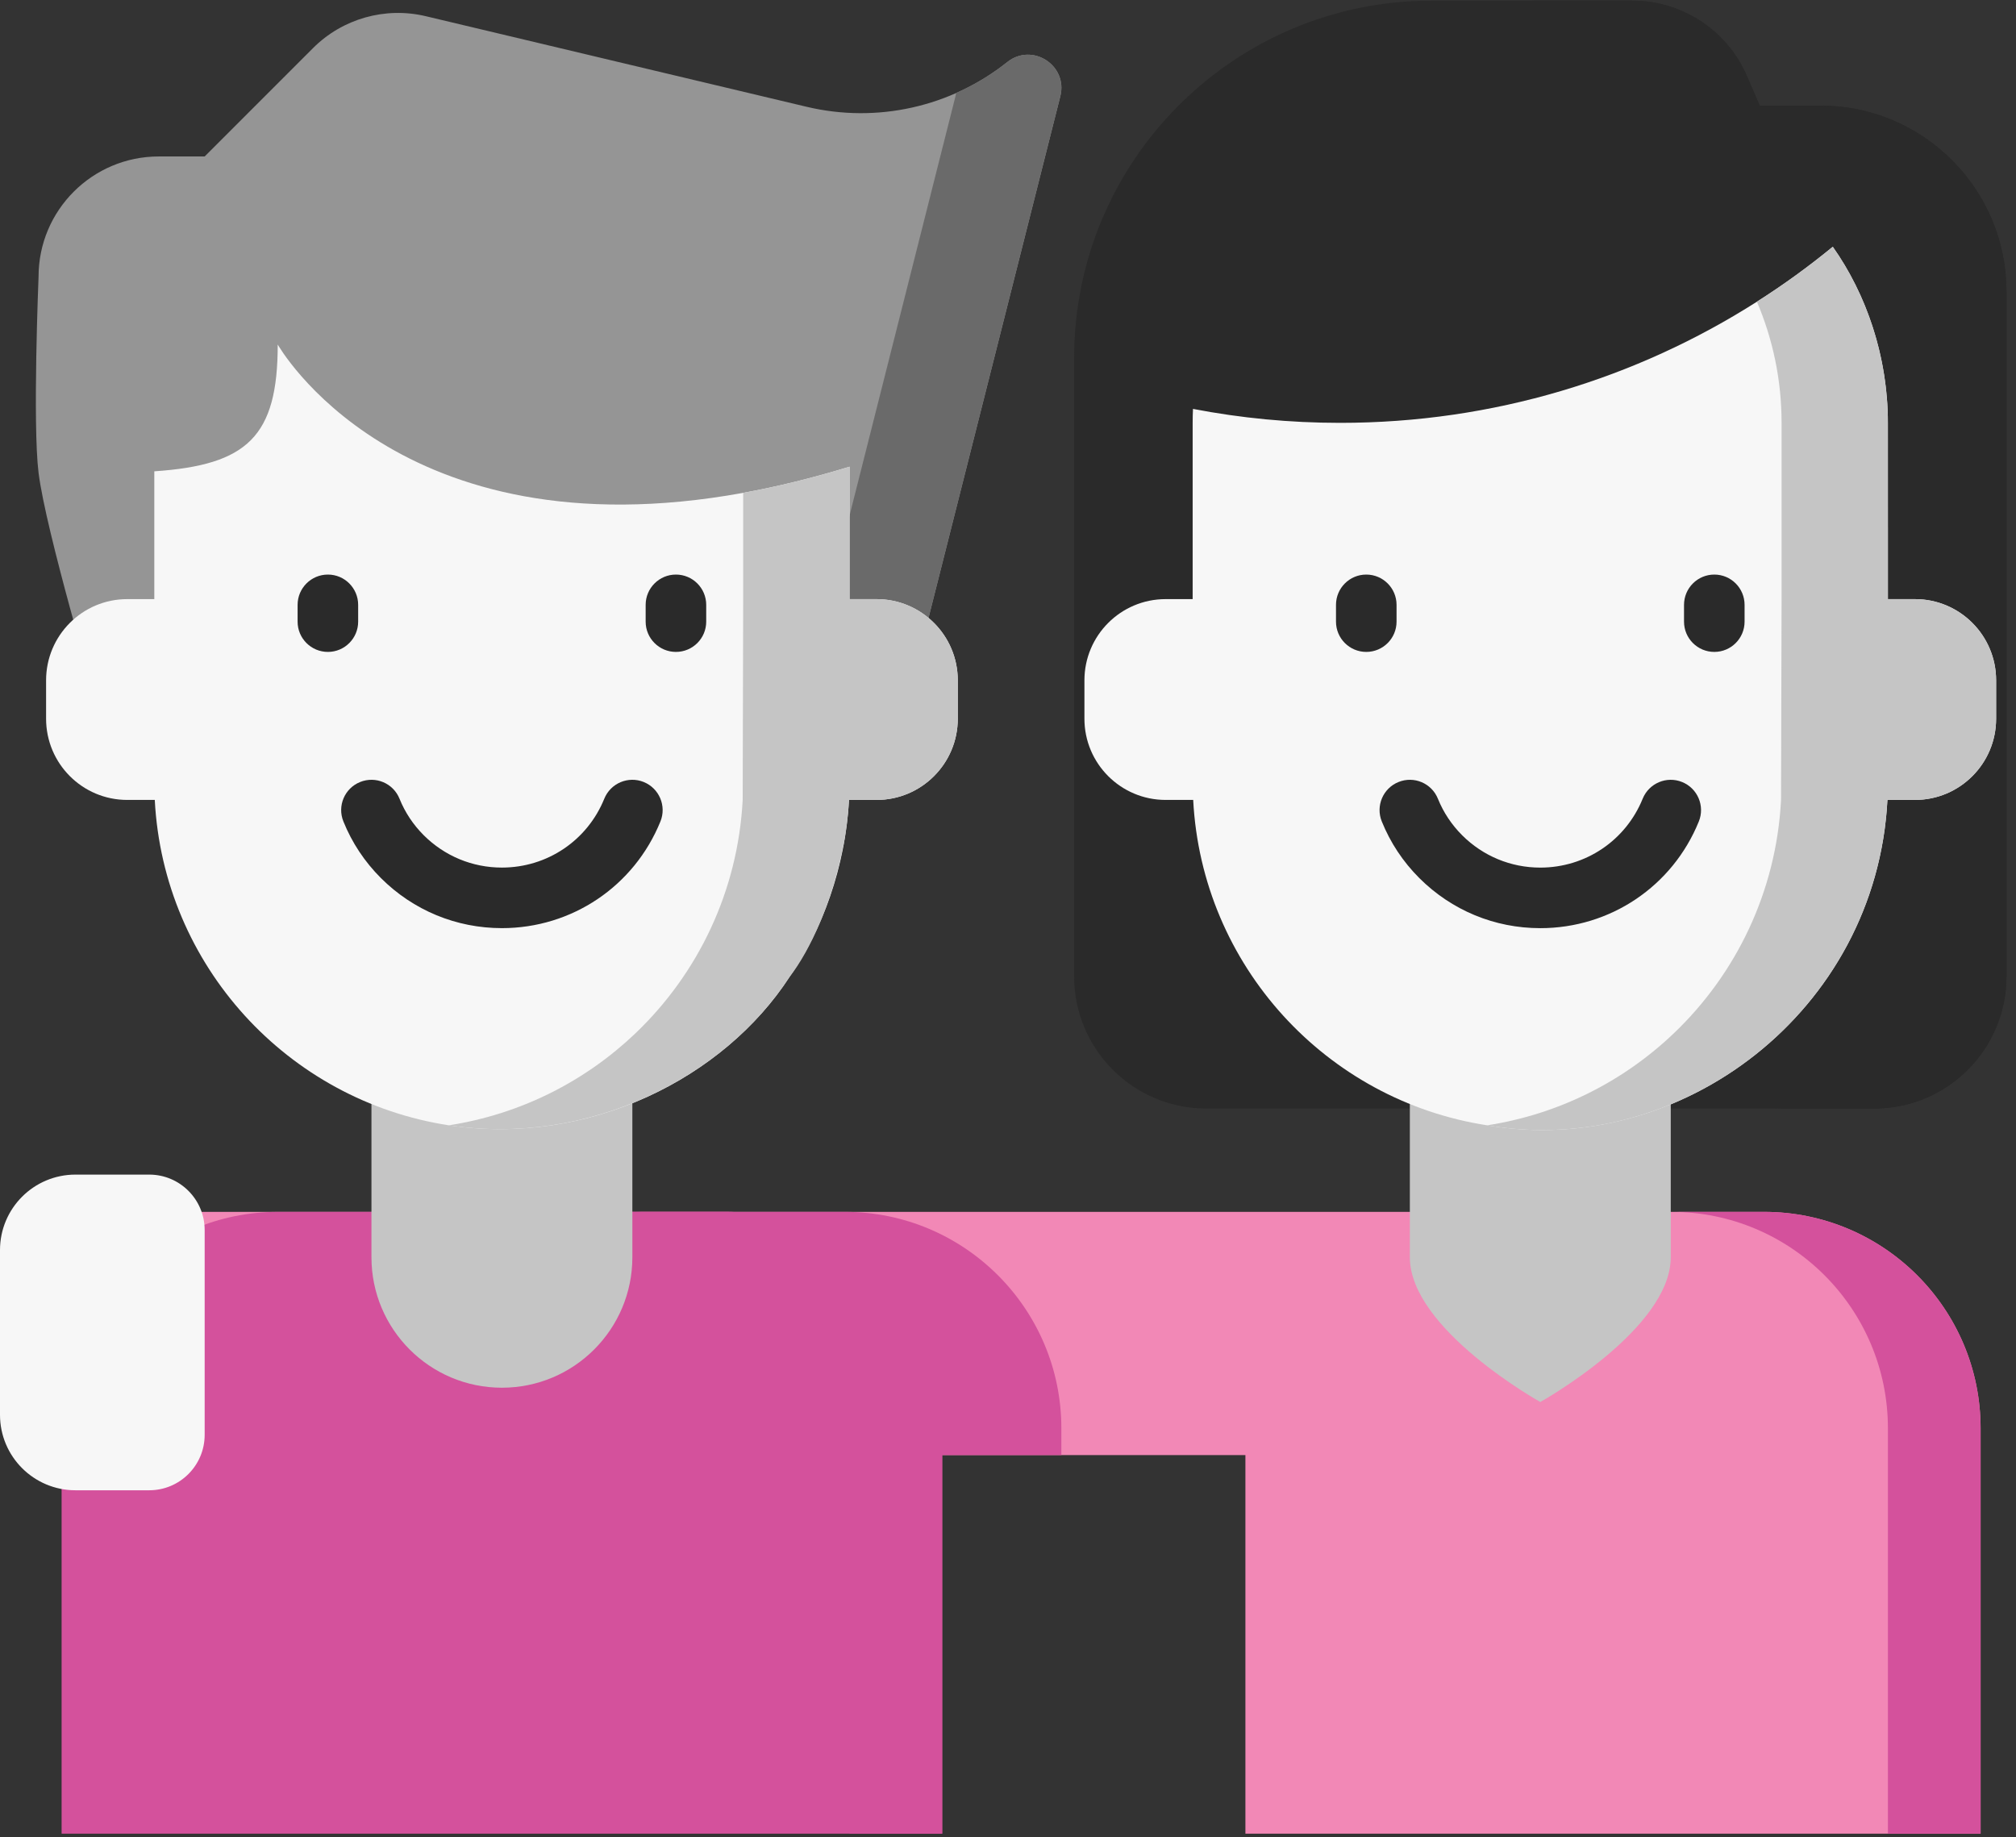
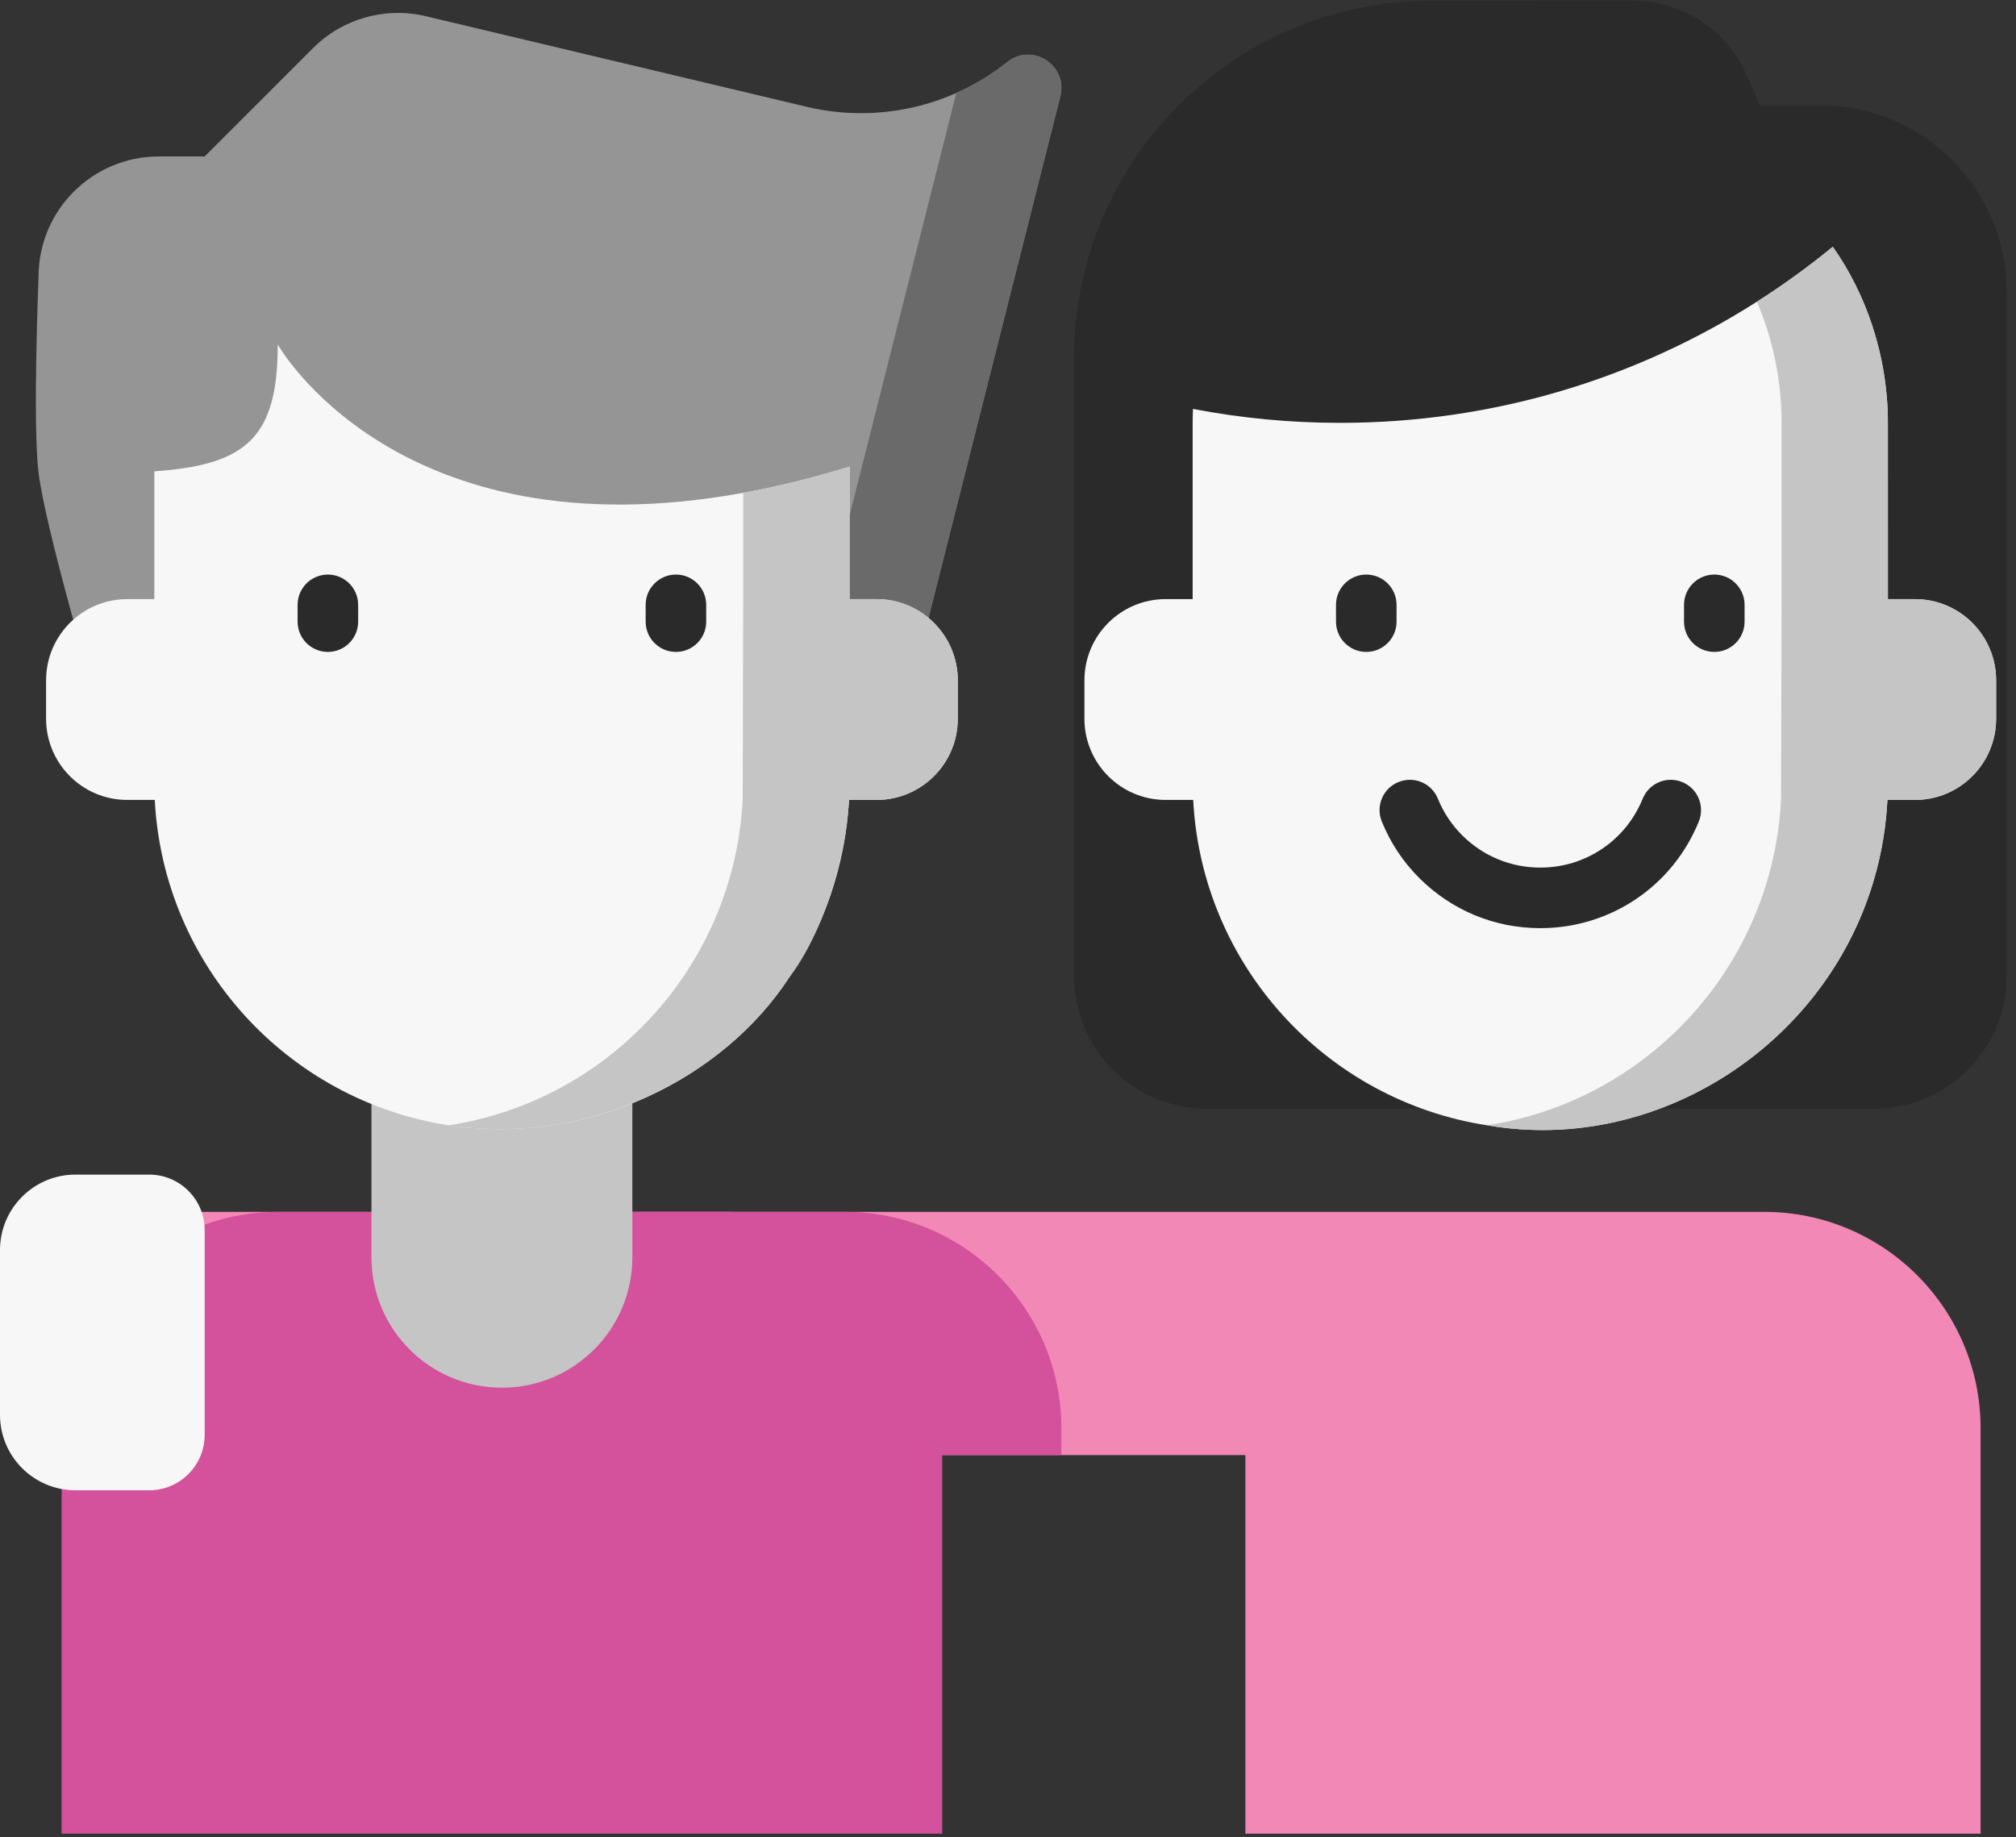
<svg xmlns="http://www.w3.org/2000/svg" width="79" height="72" viewBox="0 0 79 72" fill="none">
  <rect x="0" y="0" width="79" height="72" fill="#333333" stroke="none" />
  <path d="M56.095 0.026H63.965C65.915 0.026 67.68 1.184 68.454 2.975L68.957 4.137H71.332C75.361 4.137 78.627 7.403 78.627 11.432V38.258C78.627 41.119 76.307 43.44 73.445 43.44H47.272C44.411 43.44 42.091 41.12 42.091 38.258V14.03C42.091 6.295 48.361 0.026 56.095 0.026Z" fill="#2A2A2A" />
  <path d="M71.332 4.137H68.957L68.454 2.975C67.679 1.184 65.915 0.026 63.965 0.026H59.888C61.839 0.026 63.603 1.184 64.378 2.975L64.881 4.137H67.256C71.284 4.137 74.551 7.403 74.551 11.432V38.258C74.551 41.119 72.231 43.439 69.369 43.439H73.445C76.307 43.439 78.627 41.119 78.627 38.258V11.432C78.627 7.403 75.361 4.137 71.332 4.137Z" fill="#2A2A2A" />
  <path d="M31.611 4.185L16.686 0.635C15.095 0.256 13.421 0.73 12.265 1.886L8.02 6.131H6.222C3.62 6.131 1.511 8.24 1.511 10.841C1.511 10.841 1.274 16.62 1.511 18.527C1.793 20.793 3.752 27.38 3.752 27.38H35.585L41.55 3.773C41.856 2.562 40.449 1.655 39.472 2.432C37.26 4.193 34.361 4.839 31.611 4.185Z" fill="#959595" />
  <path d="M39.472 2.432C38.851 2.927 38.174 3.33 37.464 3.644C37.457 3.687 37.453 3.729 37.442 3.773L31.477 27.38H35.585L41.55 3.773C41.856 2.562 40.449 1.654 39.472 2.432Z" fill="#6A6A6A" />
  <path d="M69.128 47.488H51.589H5.992V57.02H48.803V71.854H77.613V55.972C77.613 51.286 73.814 47.488 69.128 47.488Z" fill="#F288B6" />
-   <path d="M69.129 47.488H65.497C70.183 47.488 73.981 51.286 73.981 55.972V71.854H77.613V55.972C77.613 51.286 73.815 47.488 69.129 47.488Z" fill="#D4519C" />
  <path d="M41.591 57.02V55.972C41.591 51.287 37.792 47.488 33.107 47.488H15.566C10.88 47.488 7.082 51.287 7.082 55.972V57.02H41.591Z" fill="#D4519C" />
-   <path d="M55.247 38.963V49.267C55.247 52.09 60.359 54.939 60.359 54.939C60.359 54.939 65.471 52.09 65.471 49.267V38.963H55.247Z" fill="#C5C5C5" />
  <path d="M78.221 26.659V28.164C78.221 29.921 76.798 31.346 75.041 31.346H73.962C73.53 39.646 65.832 45.411 58.278 44.096H58.276C51.972 43.129 47.093 37.839 46.757 31.346H45.677C43.92 31.346 42.495 29.921 42.495 28.164V26.659C42.495 24.902 43.92 23.477 45.677 23.477H46.736V16.572C46.736 16.387 46.74 16.204 46.749 16.023C48.616 16.383 50.545 16.57 52.517 16.57C58.526 16.57 64.128 14.829 68.847 11.823C69.881 11.166 70.875 10.447 71.82 9.67C73.15 11.55 73.98 13.992 73.98 16.572V23.477H75.041C76.798 23.477 78.221 24.902 78.221 26.659Z" fill="#F7F7F7" />
  <path d="M75.041 23.477H73.98V20.658H73.979C73.978 15.977 73.978 16.344 73.976 16.278C73.916 13.796 73.093 11.469 71.82 9.67C70.874 10.447 69.881 11.166 68.847 11.823C69.469 13.281 69.814 14.885 69.814 16.572V23.477L69.793 31.346C69.607 34.941 68.029 38.169 65.584 40.498C63.616 42.374 61.088 43.663 58.278 44.096C65.17 45.296 72.182 40.601 73.685 33.464C73.685 33.464 73.685 33.463 73.685 33.463C73.757 33.123 73.816 32.779 73.862 32.429C73.863 32.418 73.864 32.408 73.866 32.397C73.885 32.249 73.901 32.1 73.916 31.95C73.919 31.912 73.923 31.875 73.926 31.837C73.941 31.674 73.953 31.511 73.962 31.346H73.98H75.041C76.798 31.346 78.221 29.921 78.221 28.164V26.659C78.221 24.902 76.798 23.477 75.041 23.477Z" fill="#C5C5C5" />
  <path d="M36.922 71.854H2.414V55.972C2.414 51.286 6.212 47.488 10.898 47.488H28.438C33.124 47.488 36.922 51.286 36.922 55.972V71.854Z" fill="#D4519C" />
-   <path d="M28.438 47.488H24.806C29.492 47.488 33.291 51.286 33.291 55.972V71.854H36.922V55.972C36.922 51.286 33.124 47.488 28.438 47.488Z" fill="#D4519C" />
+   <path d="M28.438 47.488H24.806C29.492 47.488 33.291 51.286 33.291 55.972V71.854V55.972C36.922 51.286 33.124 47.488 28.438 47.488Z" fill="#D4519C" />
  <path d="M14.556 38.963V49.267C14.556 52.09 16.845 54.379 19.668 54.379C22.491 54.379 24.78 52.09 24.78 49.267V38.963H14.556Z" fill="#C5C5C5" />
  <path d="M37.532 26.659V28.164C37.532 29.921 36.107 31.346 34.35 31.346H33.27C33.128 33.98 32.22 36.458 30.938 38.283C30.938 38.285 30.936 38.285 30.936 38.287C28.373 42.23 23.095 44.928 17.587 44.096H17.585C11.281 43.129 6.402 37.839 6.065 31.346H4.986C3.229 31.346 1.806 29.921 1.806 28.164V26.659C1.806 24.902 3.229 23.477 4.986 23.477H6.047V18.469C9.701 18.222 10.883 17.102 10.883 13.5C10.883 13.5 15.533 21.781 29.123 19.313C30.429 19.076 31.816 18.739 33.291 18.288V23.477H34.35C36.107 23.477 37.532 24.902 37.532 26.659Z" fill="#F7F7F7" />
  <path d="M34.35 23.477H33.291V22.525V18.288C31.816 18.739 30.428 19.076 29.123 19.313V23.477L29.103 31.346C28.916 34.94 27.338 38.169 24.894 40.498C22.925 42.374 20.399 43.663 17.587 44.096C23.093 44.928 28.382 42.215 30.936 38.287C30.936 38.285 30.938 38.285 30.938 38.283C31.761 37.236 32.641 35.267 33.05 33.107H33.058C33.131 32.712 33.187 32.311 33.227 31.905C33.228 31.889 33.23 31.873 33.232 31.857C33.248 31.687 33.261 31.517 33.27 31.346H33.291H34.35C36.107 31.346 37.532 29.921 37.532 28.164V26.659C37.532 24.902 36.107 23.477 34.35 23.477Z" fill="#C5C5C5" />
  <path d="M5.847 58.398H2.958C1.324 58.398 0 57.074 0 55.441V48.985C0 47.352 1.324 46.028 2.958 46.028H5.847C7.047 46.028 8.02 47 8.02 48.201V56.225C8.02 57.425 7.047 58.398 5.847 58.398Z" fill="#F7F7F7" />
  <path d="M54.147 32.188C54.483 33.021 54.978 33.768 55.619 34.409C56.887 35.674 58.57 36.371 60.359 36.371C63.102 36.371 65.541 34.73 66.571 32.19C66.817 31.583 66.524 30.891 65.917 30.645C65.31 30.398 64.618 30.691 64.371 31.298C63.706 32.938 62.131 33.998 60.359 33.998C59.203 33.998 58.115 33.547 57.296 32.73C56.883 32.316 56.563 31.835 56.347 31.3C56.102 30.692 55.411 30.398 54.803 30.644C54.195 30.889 53.901 31.581 54.147 32.188Z" fill="#2A2A2A" />
  <path d="M53.539 25.546C54.195 25.546 54.726 25.015 54.726 24.36V23.702C54.726 23.047 54.195 22.515 53.539 22.515C52.884 22.515 52.353 23.047 52.353 23.702V24.36C52.353 25.015 52.884 25.546 53.539 25.546Z" fill="#2A2A2A" />
  <path d="M67.178 25.546C67.833 25.546 68.364 25.015 68.364 24.36V23.702C68.364 23.047 67.833 22.515 67.178 22.515C66.522 22.515 65.991 23.047 65.991 23.702V24.36C65.991 25.015 66.522 25.546 67.178 25.546Z" fill="#2A2A2A" />
-   <path d="M19.668 36.37C22.411 36.37 24.849 34.729 25.88 32.19C26.126 31.583 25.833 30.891 25.226 30.644C24.618 30.398 23.927 30.691 23.68 31.298C23.015 32.938 21.44 33.997 19.668 33.997C18.512 33.997 17.424 33.547 16.605 32.73C16.191 32.316 15.872 31.835 15.656 31.3C15.411 30.692 14.72 30.398 14.112 30.644C13.504 30.889 13.21 31.58 13.456 32.188C13.791 33.02 14.286 33.767 14.928 34.409C16.196 35.674 17.88 36.37 19.668 36.37Z" fill="#2A2A2A" />
  <path d="M14.035 24.36V23.702C14.035 23.047 13.504 22.515 12.849 22.515C12.193 22.515 11.662 23.047 11.662 23.702V24.36C11.662 25.015 12.193 25.546 12.849 25.546C13.504 25.546 14.035 25.015 14.035 24.36Z" fill="#2A2A2A" />
  <path d="M26.487 25.546C27.143 25.546 27.674 25.015 27.674 24.36V23.702C27.674 23.047 27.143 22.515 26.487 22.515C25.832 22.515 25.301 23.047 25.301 23.702V24.36C25.301 25.015 25.832 25.546 26.487 25.546Z" fill="#2A2A2A" />
</svg>